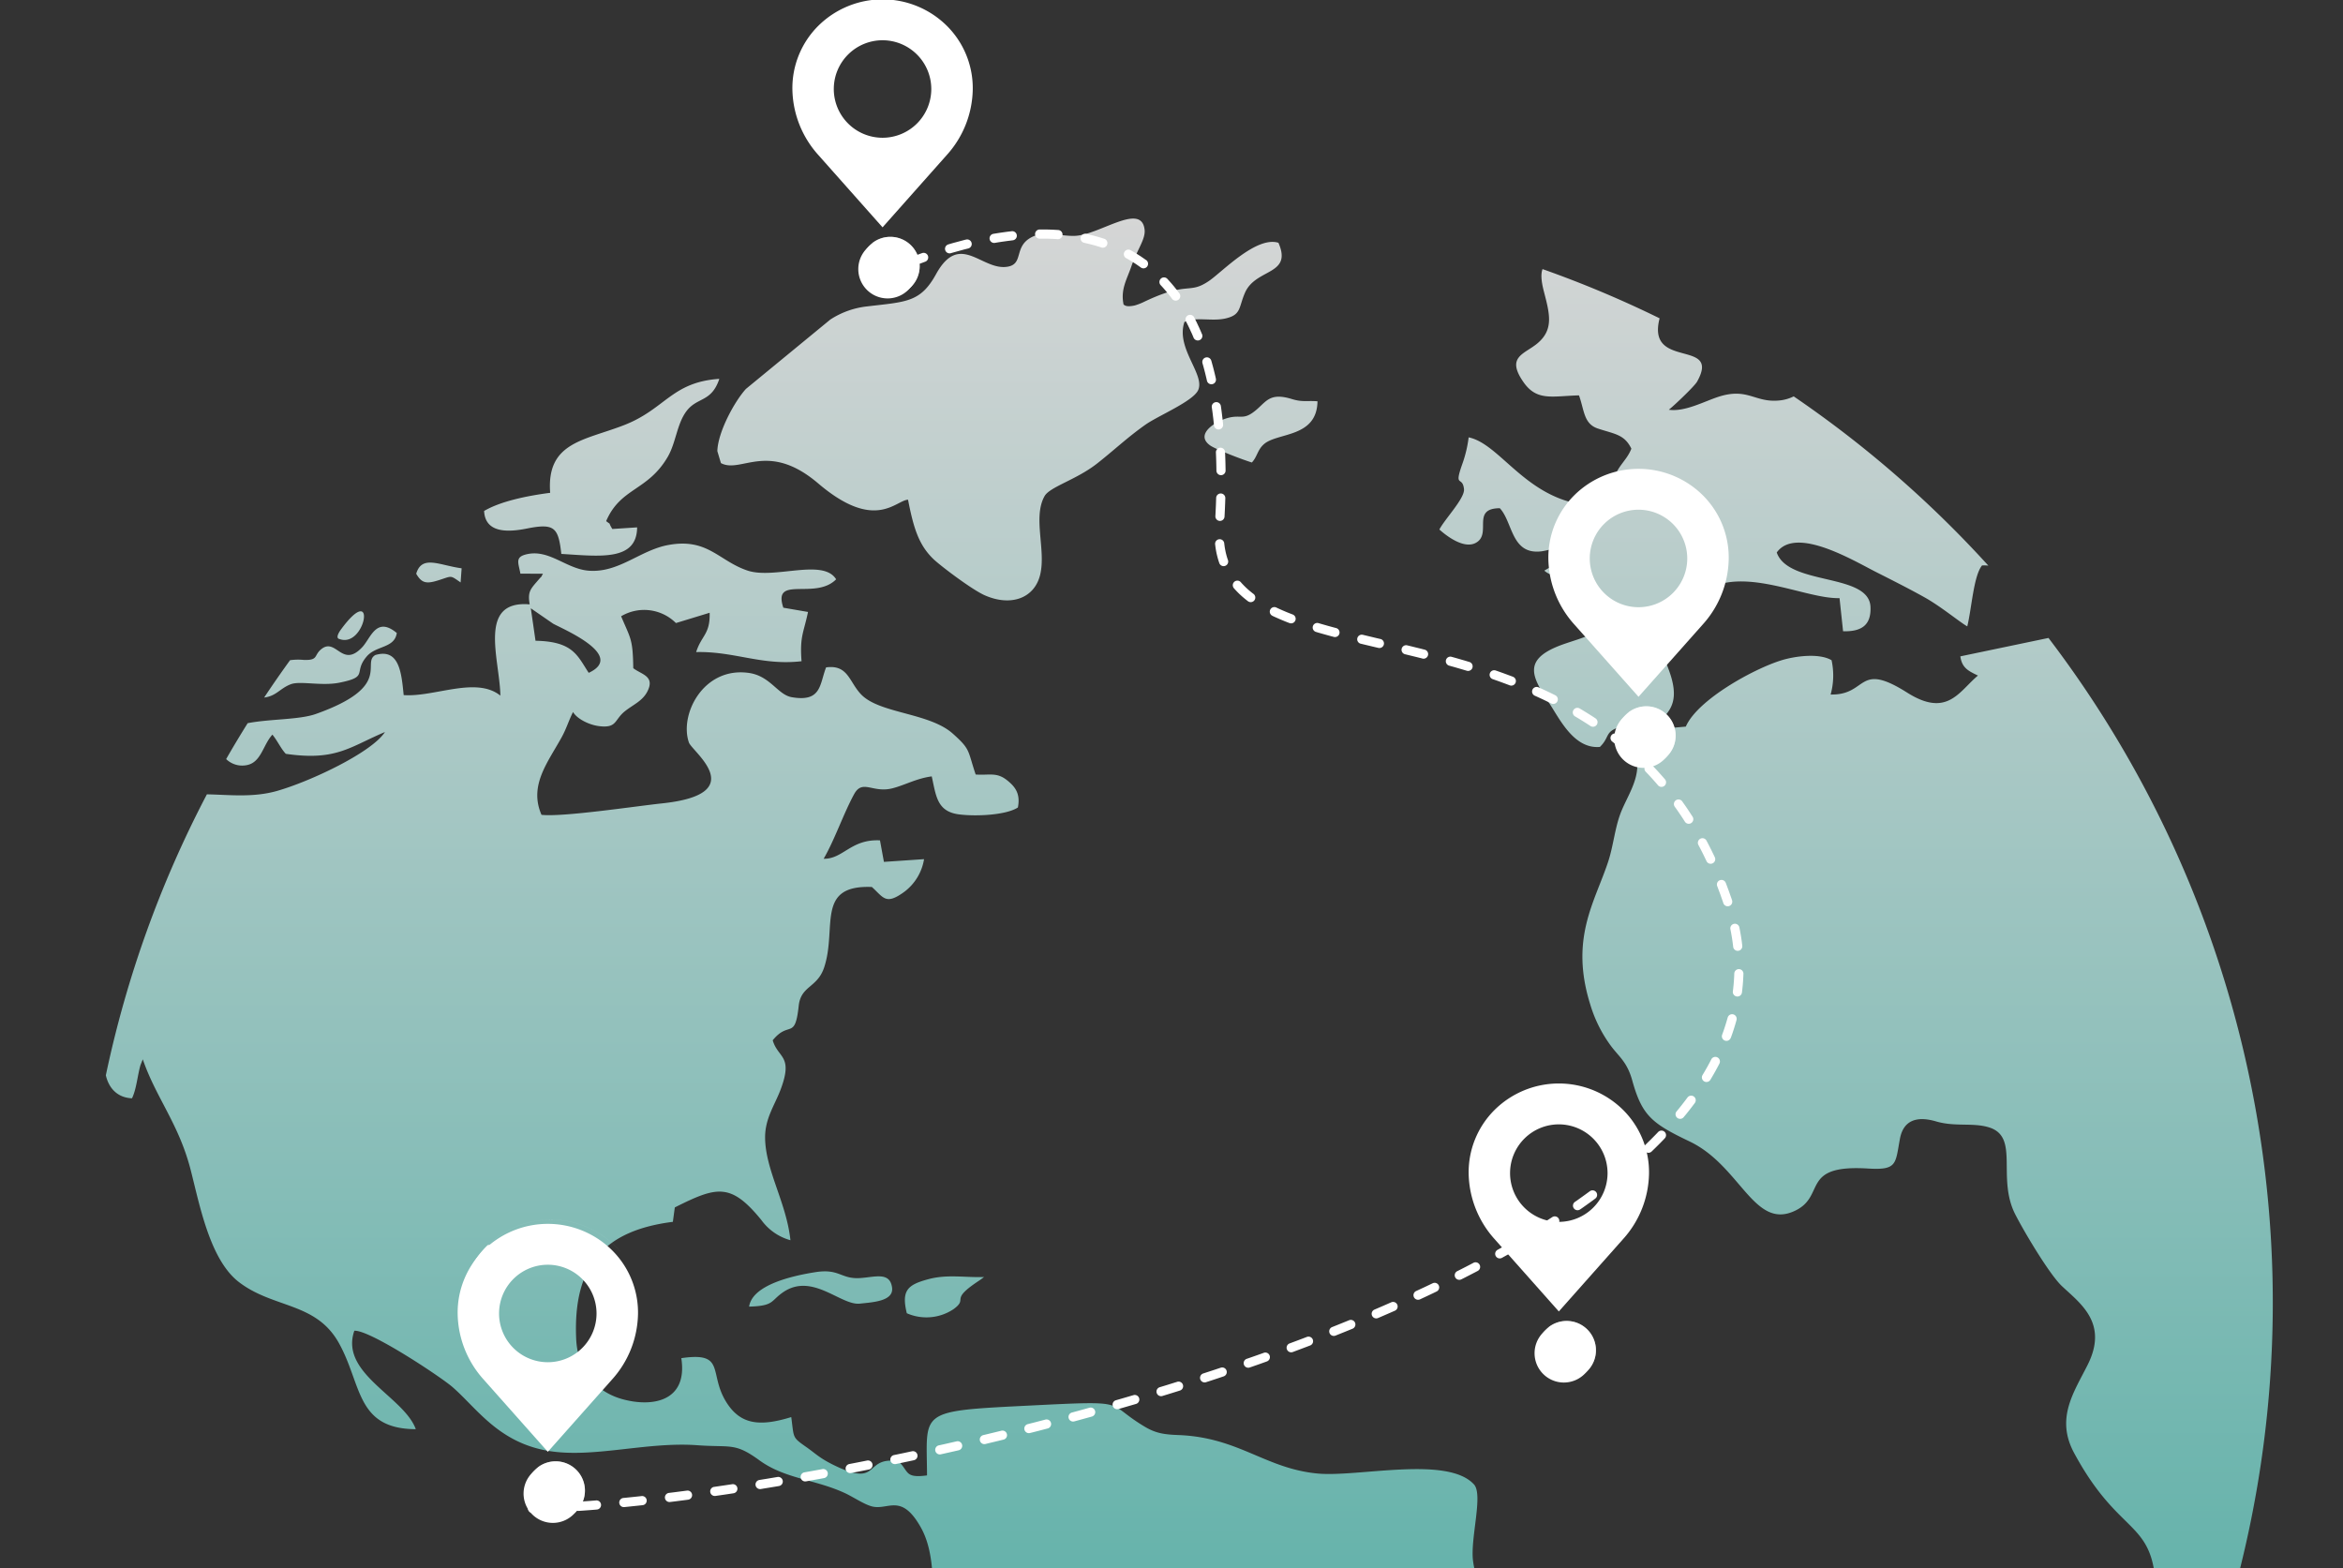
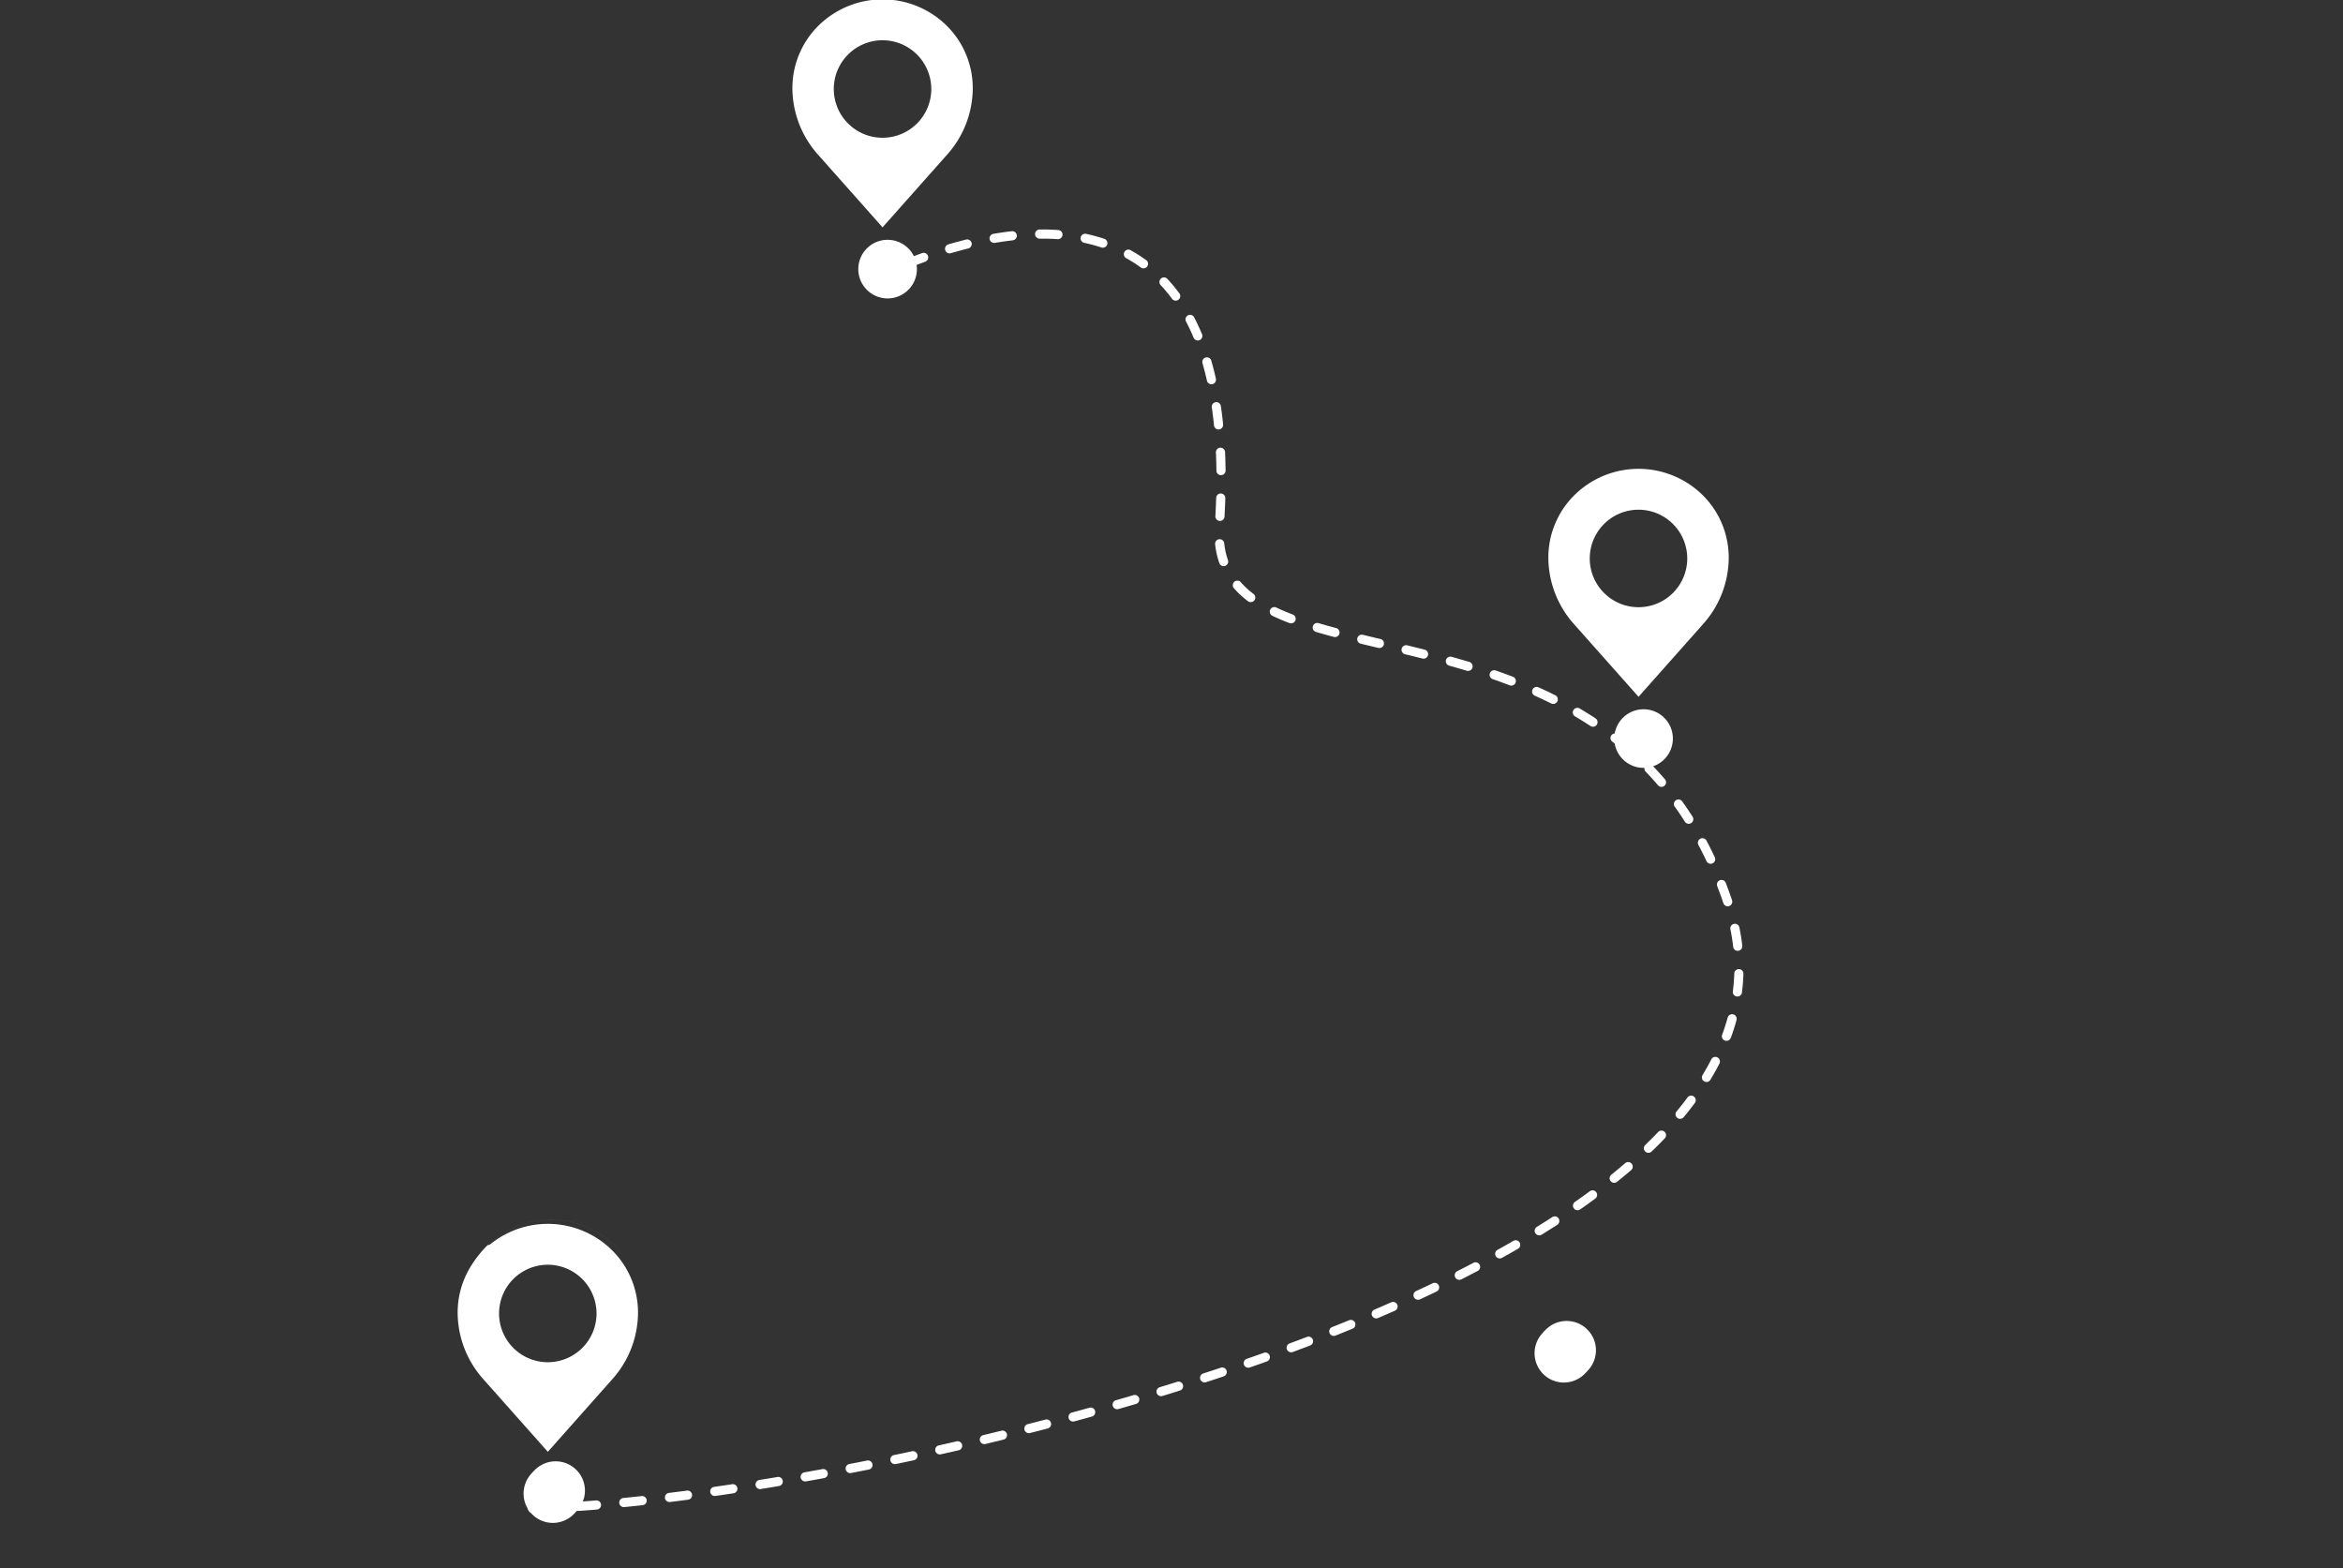
<svg xmlns="http://www.w3.org/2000/svg" width="502" height="336" viewBox="0 0 502 336">
  <rect x="0" y="0" width="502" height="336" fill="#333333" stroke="none" />
  <defs>
    <clipPath id="clip-path">
      <rect id="Rectangle_6657" data-name="Rectangle 6657" width="502" height="336" transform="translate(-0.275 -0.582)" fill="none" opacity="0.09" />
    </clipPath>
    <linearGradient id="linear-gradient" x1="0.5" x2="0.5" y2="1" gradientUnits="objectBoundingBox">
      <stop offset="0" stop-color="#fff" />
      <stop offset="1" stop-color="#26bbac" />
    </linearGradient>
    <clipPath id="clip-path-2">
-       <rect id="Rectangle_6653" data-name="Rectangle 6653" width="10.061" height="12.525" fill="#fff" />
-     </clipPath>
+       </clipPath>
  </defs>
  <g id="Mask_Group_13641" data-name="Mask Group 13641" transform="translate(0.276 0.582)" clip-path="url(#clip-path)">
    <g id="Group_14041" data-name="Group 14041" transform="translate(22.399 -0.714)">
-       <path id="Path_35419" data-name="Path 35419" d="M638.726,144.838c1.211-1.605,1.391-2.483,2.689-3.865,8.292-8.809,23.188-.18,31.3-.395l.759,7.1c3.831.092,6.054-1.2,5.87-5.238-.33-7.322-17.594-4.46-20.084-11.64,4.115-5.736,16.456,1.751,21.379,4.237,3.587,1.813,7.042,3.559,10.3,5.376,3.479,1.939,7.487,5.272,9.142,6.218.951-3.835,1.341-10.8,3.161-13.05a6.432,6.432,0,0,1,1.36.038,235.767,235.767,0,0,0-41.709-36.264,8.776,8.776,0,0,1-3.383.9c-4.992.368-6.525-2.767-12.617-.851-3.062.962-7.3,3.326-10.759,2.812.943-.709,5.487-5,6.058-6.016,5.241-9.349-10.931-2.41-8.027-13.571a233.349,233.349,0,0,0-25.088-10.544c-.376,1.019-.3,2.517.283,4.758,1.222,4.713,2.169,8.092-1.264,11.058-2.828,2.436-6.965,2.877-3.081,8.425,2.87,4.1,6.146,2.962,11.877,2.812,1.153,3.226,1,6.084,4.027,7.1,3.6,1.2,5.7,1.233,7.192,4.318-1.035,2.659-2.889,3.494-4,7.046-3.487,11.18-.774,10.988-14.643,19.08,2.755,2.678,11.609.36,13.632,6.9,1.981,6.4-5.854,7.349-10.682,9.3-7.625,3.084-5.51,6.717-1.87,12.249,2.268,3.452,5.3,9.808,10.824,9.326,2.321-2.261.785-3.406,5.038-4.486,1.154,3.137,3.574,4.954,2.873,9.824-.467,3.23-2.54,6.245-3.586,9.142-1.153,3.2-1.479,6.835-2.552,10.092-2.858,8.7-8.291,16.456-3.823,30.671a28.962,28.962,0,0,0,4.153,8.459c1.878,2.648,3.678,3.594,4.839,7.793,2.088,7.533,4.249,9.2,12.287,13.038,10.759,5.146,13.682,18.571,22.134,15.038,7.418-3.1,1.138-10.165,16.065-9.245,6.3.387,5.854-.961,6.851-6.356.751-4.042,3.67-4.935,7.766-3.732s7.912.192,11.365,1.284c6.571,2.08,1.551,10.785,5.6,18.663,2.176,4.23,7.429,12.935,9.969,15.326,3.95,3.724,10,7.92,5.537,16.85-2.958,5.92-6.939,11.464-2.9,18.935,10.552,19.529,17.984,13.269,17.54,33.084-.161,7.246,3.732,15.652,8.046,17.843,1.08-.751,1.6-1.376,2.532-2.084A234.978,234.978,0,0,0,717.485,149.11L698.6,153.053c.337,2.506,1.77,3.149,3.771,4.115-4.039,3.357-6.545,9.107-15.177,3.648-10.763-6.809-8.353.582-16.387.414a15.335,15.335,0,0,0,.2-7.348c-2.7-1.6-7.885-.851-10.636-.016-5.954,1.8-18.084,8.452-20.59,14.238l-7.046.624c1.762-2.728,5.421-3.977,4.264-9.82-.846-4.234-3.2-6.67-2.529-11.924,2.456-.931,2.828-.237,4.26-2.146M301.259,242.816a233.181,233.181,0,0,1,21.651-60.2c4.6.069,9.853.759,15.085-.747,7.259-2.088,20.247-8.249,23.067-12.605-7.579,3.2-10.467,6.241-21.241,4.671-1.038-1.088-1.791-2.789-2.87-4.111-2.063,2.241-2.4,6.057-5.632,6.556a4.928,4.928,0,0,1-4.281-1.318c1.486-2.6,3.03-5.161,4.611-7.694,4.809-.927,11.054-.708,14.613-1.973,16.6-5.9,9.693-10.874,12.738-12.625,5.217-1.563,5.611,4.065,6.073,8.582,6.556.479,15.513-4.069,20.722.115-.144-7.812-4.977-20.5,6.276-19.552-.464-2.728.163-3.264,1.858-5.23,1.167-1.353.278-.088.989-1.337l-4.836-.012c-.364-2.119-1.178-3.444.979-4.061,5.058-1.444,8.726,3.073,13.724,3.43,6.446.459,10.944-4.4,16.992-5.51,8.449-1.555,10.809,3.425,16.979,5.483,5.765,1.919,16.155-2.7,18.975,1.866-4.469,4.552-13.688-1.011-11.312,6.088l5.285.908c-.939,4.525-1.789,5.192-1.385,10.556-8.5.984-14.357-2.15-22.582-1.962,1.168-3.636,3.023-3.789,2.891-8.422l-7.205,2.2a1.837,1.837,0,0,1-.258-.229,9.648,9.648,0,0,0-11.5-1.219c2.025,4.847,2.508,4.774,2.6,11.126,1.783,1.368,4.686,1.682,3.039,4.954-1.054,2.1-3.123,2.881-4.874,4.3-2.259,1.831-1.632,3.64-5.491,3.157-2.324-.291-4.818-1.674-5.578-3.027-1,1.992-1.387,3.513-2.483,5.494-2.979,5.383-7,10.28-4.274,16.536,4.515.521,20.259-1.862,25.8-2.448,19.182-2.019,6.461-11.1,5.785-13.042-2.092-6,3.117-16.31,12.862-14.908,4.594.663,6.146,4.663,9.155,5.192,6.446,1.13,5.959-2.8,7.375-6.383,4.8-.651,4.929,3.222,7.609,5.9,4.019,4.012,14.525,3.824,19.533,8.291,3.847,3.429,3.144,3.513,4.9,8.759,2.981.207,4.5-.575,6.792,1.28,1.542,1.249,2.875,2.732,2.254,5.789-2.465,1.605-8.749,1.954-12.554,1.483-4.78-.59-4.964-3.946-5.9-8.146-3.213.41-5.732,1.858-8.395,2.544-4.3,1.107-6.433-2.061-8.257,1.3-2.282,4.2-4.182,9.808-6.508,13.8,4.159.1,5.833-4.253,12.069-3.939l.845,4.609,8.6-.583a10.943,10.943,0,0,1-4.235,7c-4,2.912-4.427,1.234-6.947-1.038-12.126-.482-7.417,8.732-10.215,17.211-1.462,4.425-4.994,3.9-5.46,8.249-.8,7.472-2.08,3.077-5.571,7.383,1.138,3.881,4.434,3.215,1.724,10.475-1.276,3.421-3.389,6.245-3.355,10.421.058,6.931,4.577,13.881,5.429,21.942a11.459,11.459,0,0,1-6.23-4.329c-6.571-8.058-9.561-7.2-18.544-2.7l-.416,3.088c-14.634,1.854-21.393,9.211-20.72,25,.289,6.832,4.184,11.4,9.881,12.985,6.424,1.79,14.081.517,12.65-8.778,9.592-1.406,5.812,3.176,9.578,9.318,3.044,4.965,7.228,5.383,13.977,3.306.611,4.486.142,4.26,3.161,6.376,2.155,1.51,2.818,2.345,5.762,3.812,10.43,5.188,6.395-1.858,14.02-.743,2.31,2.134,1.255,3.7,6.147,3.05-.056-14.038-2.228-13.755,22.546-14.992,21.385-1.069,15.357-.671,24.09,4.548,2.355,1.41,4.142,1.686,7.266,1.8,12.929.5,18.573,7.2,29.83,8.245,8.617.8,27.79-3.889,33.46,2.334,2.019,2.214-.843,11.59-.2,16.429.629,4.724,3.149,9.682,4.935,13.739,10.1,22.981-8.942,16.678-13.441,38.065-1.233,5.866-3.237,8.544-5.234,13.518-3.582,8.907,5.866,27.916-4.835,29.5-1.564-1.41-3.149-7.188-7.655-4.59s-.23,10.64,2.226,13.628c4.2,5.1,4.529,7.08-.858,12.034l1.786.667a3,3,0,0,1,.345,2.418c-.736,2.605-7,1.279-11.935,5.149-.341,9.092,1.425,16.008,3.808,24.007.9,3.016,1.686,8.212,3.824,9.809,3.44,2.571,9.877-1.9,10.214,4.057-4.088,1.893-13.885,3.732-19.215,1.429-3.406-1.471-7.391-7.785-9.617-12.15L535.4,467.844c-1.943-6.885.86-13.265.32-20.51a44.272,44.272,0,0,0-4.812-16.95c-4.464-9.249-9.226-21.142-13.613-29.827-6.332.191-10.552.372-14.071-3.165-1.205-1.21-2.621-3.272-3.884-4.724-2.751-3.161-4.982-6.18-8.383-8.786-1.757-1.348-3.452-2.076-5.274-3.322-12.391-8.46-3.426-29.437-9.768-40.816-4.255-7.632-7.067-3.613-10.584-4.59-1.724-.479-3.975-2.027-5.745-2.843-6.381-2.946-12.839-3.039-18.293-7.012-5.309-3.866-6.094-2.7-13.318-3.234-10.937-.8-22.5,2.9-32.165,1.165-10.488-1.878-15.044-9.054-20.246-13.6-2.527-2.207-17.762-12.311-21.061-12.092-3.19,9.168,10.642,14.107,13.167,21.092-12.881-.065-11.5-9.582-16.5-18.494-4.912-8.759-13.972-7.345-21.376-13.008-6.232-4.762-8.414-16.483-10.362-24.061-2.538-9.878-7.431-15.448-10.253-23.678l-.492,1.222c-.655,2.242-.847,5.123-1.824,7.127-3.117-.138-4.961-2.146-5.6-4.92m33.918-80.943c2.592-.3,3.375-1.966,5.716-2.851,1.987-.755,6.569.425,10.36-.322,6.534-1.3,2.885-2.13,5.921-5.652,2.035-2.356,5.937-1.7,6.419-5-4.393-3.652-5.553,1.061-7.387,3.026-4.423,4.747-5.64-2.383-8.96.583-1.395,1.249-.508,2.28-3.59,2.157a12.571,12.571,0,0,0-2.931.061q-2.856,3.937-5.55,8M351.3,149.332c5.6,2.111,8.153-12.559.435-2.172-1.563,2.1-.435,2.172-.435,2.172m16.459-13.981c1.129,1.969,2.125,2.211,4.531,1.475,3.278-1,2.571-1.268,4.981.387l.218-3.023c-4.83-.659-8.506-2.931-9.73,1.161M472.871,293.789a10.445,10.445,0,0,0,10.008-.873c3.364-2.46-1.165-1.751,5.534-6.15.107-.069.241-.169.337-.234l.678-.5c-4.161.135-7.9-.636-11.994.475-4.372,1.188-5.759,2.364-4.563,7.284m-33.786-1.422c5.418-.15,4.546-1.207,7.289-3.084,6.266-4.283,12.341,2.882,16.437,2.445,2.732-.3,7.312-.5,6.9-3.46-.475-3.421-3.694-2.218-6.847-2.019-4.137.265-4.39-2.08-9.569-1.265-5,.789-13.513,2.72-14.211,7.383M546.806,111.516c1.153-1.23,1.184-2.69,2.579-3.92,2.893-2.555,11.356-1.325,11.479-9.191-2.368-.176-3.207.218-5.49-.479-5.084-1.56-5.532.828-8.272,2.831-2.219,1.625-2.82.509-5.41,1.207-2.772.743-7.158,3.536-3.829,5.9,1.243.877,7.044,3.081,8.944,3.655m40.173,14.357c1.157-2.253,5.478-6.693,5.272-8.659-.314-2.973-2.245-.084-.322-5.483a26.539,26.539,0,0,0,1.322-5.6c6.72,1.391,12.131,12.878,24.912,14.468-.632,4.058.395,5.065-2.533,7.237a16.094,16.094,0,0,1-6.828,2.72c-6.46.755-6.065-6.249-8.874-9.245-6.268.034-1.571,5.521-5.168,7.433-2.586,1.371-6.372-1.594-7.781-2.87m-190.524-7.862c-5.052.655-10.642,1.827-14.151,3.889.24,4.644,4.835,4.632,9.159,3.766,5.977-1.2,6.748-.188,7.387,5.436,8.255.5,16.173,1.6,16.241-5.686l-5.316.345c-1.06-1.728-.018-.663-1.322-1.686,3.106-7.226,8.906-6.41,13.2-13.778,1.743-3,1.945-6.966,3.948-9.7,2.333-3.184,5.395-1.874,7.1-7-10.219.693-11.533,6.448-20.381,9.9-8.5,3.322-16.686,3.617-15.862,14.5m36.585-6.353c4.318,2.318,10.057-4.835,20.851,4.36,12.222,10.41,16.628,3.579,19.238,3.483,1.161,5.927,2.243,9.667,5.475,12.751,1.487,1.418,8.221,6.529,10.983,7.739,5.648,2.471,10.659.59,11.858-4.437,1.268-5.31-1.617-12.28.937-16.82,1.119-1.988,6.8-3.494,11.234-6.97,3.611-2.831,6.462-5.567,10.366-8.325,2.765-1.954,10.236-5.015,11.314-7.429,1.5-3.36-4.848-8.965-2.952-14.571,2.36-1.192,5.825-.088,8.8-.766,3.412-.778,2.8-2.337,4.167-5.487,2.3-5.322,10.249-3.7,7.18-10.728-4.709-1.49-12.006,6.191-14.837,8.142-4.4,3.027-4.346-.042-13.776,4.425a13.263,13.263,0,0,1-2.172.862c-1.89.391-2.083-.046-2.391-.18-.684-3.28.693-5.368,1.651-8.153,1.247-3.628,3.075-5.866,2.851-7.893-.663-5.985-9.686,1.138-14.929,1.31-3.449.115-6.4-1.26-9.361.33-3.7,1.985-1.655,5.563-4.873,6.242-5.634,1.18-10.351-7.759-15.535,1.659-3.345,6.077-6.448,5.889-14.758,6.885a18.035,18.035,0,0,0-7.891,2.824L438.409,95.75c-2.408,2.629-6.01,9.2-6.131,13.326Zm-35.977,34.387-4.755-3.283,1.006,6.958c8.1.142,8.975,3.211,11.4,6.874,8.061-3.747-5.762-9.471-7.649-10.548" transform="translate(-301.259 -12.299)" fill-rule="evenodd" opacity="0.8" fill="url(#linear-gradient)" />
      <path id="Path_35420" data-name="Path 35420" d="M590.423,72.921a.98.98,0,0,1-.74-1.816l.339-.142.345-.134.341-.134.345-.138.347-.134.347-.134.347-.13.35-.134.349-.13.351-.13.234-.081a.98.98,0,1,1,.676,1.839l-.234.084-.345.131-.345.126-.341.126-.343.13-.341.135-.337.13-.339.134-.338.13-.333.138ZM509.955,339.6a.981.981,0,0,1-.042-1.962l.257,0,.818-.019.831-.023.848-.026.86-.035.284-.011a.98.98,0,1,1,.088,1.957l-.293.016-.87.03-.855.031-.843.023-.828.019Zm9.843-.448a.979.979,0,1,1-.135-1.954l.276-.019.968-.069.983-.073.994-.077.681-.054a.98.98,0,1,1,.159,1.954l-.687.058-1,.077-.99.073-.975.069Zm9.806-.82a.982.982,0,0,1-.2-1.954l.776-.076,1.088-.112,1.1-.115.929-.1a.981.981,0,1,1,.213,1.95l-.933.1-1.107.115-1.1.115Zm9.77-1.088a.981.981,0,0,1-.241-1.946l.068-.008,1.175-.145,1.184-.153,1.2-.153.261-.035a.98.98,0,0,1,.261,1.943l-.268.038-1.2.153-1.188.153-1.178.146Zm9.741-1.3a.981.981,0,0,1-.278-1.942h.031l1.249-.184,1.259-.184,1.266-.188.069-.012a.981.981,0,0,1,.3,1.939l-.073.011-1.27.192-1.264.184-1.253.18Zm9.715-1.475a.982.982,0,0,1-.314-1.938l.582-.1,1.314-.21,1.321-.223.648-.108a.982.982,0,1,1,.328,1.935l-.651.111-1.328.218-1.318.214Zm9.688-1.644a.981.981,0,0,1-.345-1.931l.278-.05,1.364-.242,1.37-.249.843-.153a.98.98,0,1,1,.356,1.927l-.847.157-1.375.249-1.366.242Zm9.659-1.789a.982.982,0,0,1-.373-1.928l.32-.061,1.4-.272,1.41-.276.71-.145a.983.983,0,0,1,.385,1.927l-.717.142-1.414.279-1.406.272Zm9.63-1.935a.981.981,0,1,1-.4-1.92l.653-.134,1.438-.3,1.442-.311.3-.061a.98.98,0,1,1,.414,1.916l-.3.065-1.444.306-1.443.307Zm9.6-2.073a.982.982,0,0,1-.431-1.916l1.226-.272,1.466-.333,1.131-.257a.981.981,0,1,1,.44,1.912l-1.136.26-1.468.33Zm9.571-2.211a.981.981,0,1,1-.458-1.908l.51-.122,1.479-.357,1.482-.36.335-.081a.981.981,0,1,1,.471,1.9l-.341.085-1.487.36-1.483.356Zm9.539-2.352a.981.981,0,0,1-.488-1.9l1.4-.356,1.492-.387.9-.234a.981.981,0,1,1,.5,1.9l-.908.238-1.5.387Zm9.5-2.494a.981.981,0,0,1-.517-1.893l.891-.241,1.5-.41,1.393-.387a.982.982,0,0,1,.525,1.892l-1.4.384-1.5.414Zm9.462-2.644a.981.981,0,0,1-.546-1.885l.431-.123,1.494-.433,1.492-.437.343-.1a.981.981,0,0,1,.559,1.881l-.347.1-1.5.437-1.5.437Zm9.422-2.8a.982.982,0,0,1-.581-1.877l1.479-.452,1.487-.464.776-.241a.98.98,0,1,1,.59,1.87l-.782.246-1.491.463Zm9.368-2.961a.982.982,0,1,1-.611-1.866l1.023-.333,1.469-.482,1.228-.41a.98.98,0,1,1,.623,1.858l-1.232.414-1.477.487Zm9.316-3.135a.983.983,0,0,1-.651-1.854l.529-.18,1.452-.509,1.449-.513.264-.1a.982.982,0,0,1,.667,1.847l-.272.1-1.452.517-1.46.51Zm9.249-3.322a.982.982,0,0,1-.69-1.839l1.4-.521,1.421-.536.846-.322a.981.981,0,1,1,.7,1.831l-.851.326-1.429.536Zm9.18-3.529a.983.983,0,1,1-.731-1.824l.72-.287,1.391-.559,1.387-.563.13-.054a.981.981,0,0,1,.751,1.812l-.138.057-1.395.567-1.4.563Zm9.088-3.755a.98.98,0,0,1-.781-1.8l1.292-.556,1.345-.586.958-.421a.981.981,0,1,1,.8,1.793l-.965.422-1.356.59Zm8.985-4a.982.982,0,0,1-.827-1.782l.329-.153,1.307-.605,1.294-.613.606-.291a.978.978,0,1,1,.851,1.762l-.613.3-1.307.617-1.311.613Zm8.863-4.287a.98.98,0,1,1-.889-1.747l.483-.245,1.249-.636,1.233-.64.506-.268a.982.982,0,0,1,.919,1.736l-.517.272-1.246.644-1.256.643Zm8.7-4.605a.98.98,0,1,1-.953-1.713l.375-.207,1.18-.663,1.168-.667.671-.387a.98.98,0,1,1,.988,1.693l-.682.4-1.18.671-1.2.666Zm8.51-4.973a.981.981,0,0,1-1.042-1.663l1.1-.682,1.1-.693,1.08-.7.023-.012a.981.981,0,0,1,1.077,1.64l-.034.023-1.092.7-1.107.7Zm8.245-5.406a.98.98,0,0,1-1.126-1.605l.368-.253,1.012-.72,1-.72.789-.575a.98.98,0,1,1,1.165,1.575l-.8.59-1.012.728-1.027.728Zm7.908-5.916a.979.979,0,1,1-1.234-1.521l.322-.257.908-.747.893-.747.874-.739a.98.98,0,0,1,1.276,1.486l-.882.751-.907.758-.928.759Zm7.441-6.525a.981.981,0,1,1-1.371-1.4l.7-.686.781-.774.77-.781.487-.509a.981.981,0,0,1,1.425,1.348l-.506.529-.785.8-.8.793Zm6.766-7.253A.981.981,0,0,1,755,253.634l.583-.709.643-.808.625-.809.544-.724a.981.981,0,1,1,1.579,1.165l-.563.747-.644.835-.659.828Zm5.786-8.08a.982.982,0,0,1-1.686-1.008l.137-.23.491-.835.475-.835.453-.843.322-.625a.982.982,0,0,1,1.751.889l-.337.651-.472.873-.49.87-.507.862Zm4.36-8.977a.981.981,0,1,1-1.843-.674l.03-.077.311-.869.287-.866.272-.874.253-.877L766,233.5a.98.98,0,1,1,1.9.479l-.027.115-.264.916-.283.912-.3.908-.322.9Zm2.4-9.728a.981.981,0,1,1-1.95-.222l.065-.509.092-.9.073-.908.054-.908.022-.594a.981.981,0,0,1,1.962.046l-.027.636-.053.954-.077.95-.1.946Zm.065-10.007a.979.979,0,1,1-1.946.222l-.011-.126-.119-.935-.142-.943-.161-.943-.165-.839a.982.982,0,0,1,1.923-.394l.169.881.173.985.149.985.123.981Zm-2.191-9.759a.981.981,0,0,1-1.855.64l-.107-.322-.291-.831-.291-.824-.306-.812-.3-.8-.019-.054a.979.979,0,0,1,1.82-.724l.031.069.31.823.306.828.3.843.3.847Zm-3.69-9.207a.982.982,0,0,1-1.77.851l-.334-.7-.353-.724-.356-.712-.364-.705-.329-.628a.981.981,0,1,1,1.731-.923l.341.647.371.724.368.732.36.743Zm-4.778-8.7a.98.98,0,1,1-1.647,1.061l-.214-.337-.406-.624-.414-.617-.414-.609-.422-.6-.3-.418a.983.983,0,0,1,1.594-1.149l.306.437.437.617.426.625.421.636.418.64Zm-5.9-7.992a.982.982,0,0,1-1.491,1.28l-.073-.088-.456-.529-.463-.521-.464-.513-.471-.509-.471-.5-.192-.2a.98.98,0,1,1,1.4-1.368l.207.218.49.514.483.521.475.532.475.533.475.544Zm-7-7.073a.98.98,0,1,1-1.272,1.491l-.509-.441-.51-.429-.505-.425-.514-.418-.514-.41-.437-.349a.98.98,0,1,1,1.2-1.548l.455.36.525.421.529.429.521.437.521.441Zm-7.9-6a.982.982,0,1,1-1.08,1.64l-.119-.077-.54-.353-.544-.345-.544-.341-.544-.337-.547-.33-.448-.264a.982.982,0,1,1,1-1.694l.456.272.563.341.559.345.56.349.559.352.552.364Zm-8.6-4.935a.98.98,0,0,1-.873,1.755l-.02-.008-.567-.28-.567-.276-.567-.272-.571-.265-.571-.264-.571-.257-.077-.034a.982.982,0,0,1,.793-1.8l.088.038.583.265.583.268.582.272.583.276.575.283.579.287ZM720,160.438a.981.981,0,0,1-.7,1.835l-.307-.119-.583-.218-.582-.215-.582-.215-.579-.207-.586-.207-.441-.153a.981.981,0,0,1,.64-1.854l.452.157.59.21.594.211.59.218.59.219.594.218Zm-9.357-3.176a.98.98,0,1,1-.559,1.878l-.406-.119-.582-.172-.583-.172-.578-.169-.579-.168-.583-.161-.436-.123a.981.981,0,1,1,.521-1.892l.449.126.586.165.587.169.586.172.59.169.586.176Zm-9.494-2.613a.982.982,0,0,1-.483,1.9l-.215-.057-.571-.142-.567-.142-.567-.138-.563-.138-.567-.138-.56-.138-.192-.046a.982.982,0,0,1,.464-1.908l.188.046.567.138.567.138.567.142.567.138.574.141.571.146Zm-9.548-2.306a.981.981,0,1,1-.456,1.908l-.162-.039-.539-.126-.536-.126-.537-.13-.533-.127-.532-.126-.528-.127-.452-.111a.979.979,0,0,1,.459-1.9l.453.107.525.127.532.126.529.126.536.131.536.126.544.126ZM682.1,150a.98.98,0,1,1-.506,1.893l-.456-.119-.49-.134-.487-.134-.483-.134-.482-.134-.479-.138-.475-.134-.448-.138a.979.979,0,1,1,.559-1.877l.437.13.468.134.475.134.471.135.479.134.479.131.486.13Zm-9.257-2.889a.981.981,0,0,1-.7,1.832l-.162-.061-.417-.161-.417-.165-.406-.169-.406-.169-.4-.172-.394-.176-.4-.176-.391-.176-.291-.142a.981.981,0,0,1,.847-1.77l.279.134.372.172.372.165.38.168.387.165.391.165.395.161.4.157.406.157Zm-8.414-4.41a.982.982,0,0,1-1.187,1.564l-.058-.042-.306-.238-.3-.241-.291-.241-.288-.249-.283-.253-.276-.256-.269-.26-.264-.268-.257-.268-.253-.276-.184-.207a.981.981,0,0,1,1.487-1.28l.153.176.23.245.23.242.238.238.241.237.249.23.253.23.261.222.269.222.271.219.276.214Zm-5.484-7.245a.981.981,0,0,1-1.86.624l-.065-.188-.121-.371-.111-.376-.1-.379-.1-.387L656.5,134l-.081-.4-.071-.4-.063-.41-.056-.414-.038-.326a.981.981,0,0,1,1.952-.2l.032.287.05.371.057.364.065.36.071.353.076.348.087.345.09.337.1.33.106.326Zm-.74-9.337a.98.98,0,1,1-1.958-.1l.026-.513.04-.8.035-.789.031-.789.025-.778.008-.226a.981.981,0,0,1,1.962.054l-.009.234-.026.789-.033.8-.034.8-.041.809Zm.226-9.87a.981.981,0,0,1-1.962.035l-.01-.659-.014-.713-.019-.709-.021-.7-.027-.694-.019-.421a.98.98,0,0,1,1.959-.088l.019.429.026.7.024.713.019.721.013.728Zm-.533-9.877a.98.98,0,0,1-1.95.2l-.038-.375-.066-.625-.071-.62-.075-.617-.077-.609-.082-.6-.06-.406a.981.981,0,0,1,1.942-.283l.061.421.083.613.078.624.077.629.073.632.069.64Zm-1.547-9.8a.981.981,0,0,1-1.914.433l-.025-.115-.122-.532-.126-.525-.128-.521-.133-.514-.134-.509-.138-.506-.144-.5,0-.019a.98.98,0,0,1,1.879-.56l.011.034.144.517.143.517.14.525.136.533.132.536.13.54.127.548Zm-2.957-9.517a.981.981,0,0,1-1.812.751l-.027-.065-.179-.429-.182-.421L651,86.48l-.187-.41-.192-.41-.192-.4-.2-.4-.2-.391-.071-.134a.98.98,0,1,1,1.734-.916l.08.153.208.41.205.414.2.421.2.425.2.429.193.437.19.437.188.445Zm-4.865-8.77a.981.981,0,1,1-1.571,1.176l-.2-.269-.24-.314-.238-.306-.244-.3-.245-.3-.247-.291-.247-.291-.251-.287-.254-.28-.255-.276-.007-.008a.982.982,0,0,1,1.417-1.36l.025.027.272.3.268.3.266.3.264.31.262.31.257.318.258.322.255.33.251.33Zm-7.111-7.123a.98.98,0,1,1-1.148,1.59l-.085-.061-.289-.207-.289-.2-.291-.2-.3-.2-.295-.188-.3-.184-.3-.184-.3-.18-.3-.176-.3-.168-.161-.088A.982.982,0,0,1,637.995,69l.178.1.325.184.32.184.322.192.318.2.318.2.314.2.312.207.311.215.311.215.306.218ZM632.439,66.6a.982.982,0,1,1-.613,1.866l-.329-.111-.334-.1-.33-.1-.335-.1-.335-.092-.337-.091-.337-.088-.339-.084-.341-.081-.341-.077-.326-.073a.981.981,0,0,1,.409-1.92l.347.077.358.084.358.084.358.088.354.092.356.1.353.1.355.1.35.108.353.111Zm-9.857-1.874a.981.981,0,0,1-.125,1.958l-.3-.019-.358-.023-.358-.019-.361-.016-.36-.011-.364-.011-.36-.008-.362,0-.366,0h-.36l-.3,0a.981.981,0,1,1-.025-1.962l.314,0h.379l.375,0,.378,0,.377.007.376.012.373.015.376.015.374.019.375.023Zm-9.966.257a.979.979,0,1,1,.222,1.946l-.169.019L612.3,67l-.369.042-.37.05-.37.05-.372.054-.368.05-.368.057-.37.057-.37.061-.336.057a.981.981,0,0,1-.329-1.935l.343-.057.379-.061.381-.061.382-.057.379-.054.381-.054.381-.054.38-.05.381-.046.381-.042Zm-9.77,1.785a.98.98,0,0,1,.479,1.9l-.238.061-.363.092-.365.092-.364.1-.362.1-.366.1-.36.1-.362.1-.36.1-.36.1-.245.073a.979.979,0,1,1-.559-1.877l.249-.077.37-.108.368-.107.37-.1.374-.1.367-.1.372-.1.371-.1.374-.1.373-.1Z" transform="translate(-418.519 -15.313)" fill="#fff" fill-rule="evenodd" />
      <g id="Group_14028" data-name="Group 14028" transform="translate(75.381 261.441)">
        <path id="Exclusion_16" data-name="Exclusion 16" d="M19.317,48.84h0L5.52,33.3A21.494,21.494,0,0,1,0,19.331,18.813,18.813,0,0,1,5.52,5.693a19.572,19.572,0,0,1,27.6,0,18.811,18.811,0,0,1,5.52,13.639A21.514,21.514,0,0,1,33.12,33.3l-13.8,15.54Zm0-40.081A10.442,10.442,0,1,0,29.755,19.2,10.453,10.453,0,0,0,19.317,8.758Z" transform="translate(0 0.898)" fill="#fff" stroke="rgba(0,0,0,0)" stroke-width="1" />
        <path id="Exclusion_17" data-name="Exclusion 17" d="M19.317,48.84h0L5.52,33.3A21.494,21.494,0,0,1,0,19.331,18.813,18.813,0,0,1,5.52,5.693a19.572,19.572,0,0,1,27.6,0c.4.4.78.815,1.137,1.24C33.9,6.519,33.523,6.1,33.12,5.7A19.569,19.569,0,0,0,5.775,5.451c1.554-.132,3.077-.2,4.525-.2a27.76,27.76,0,0,1,5.653.477c.257.052.519.123.772.191l.049.014a13.508,13.508,0,0,0-2.613,25.75,12.751,12.751,0,0,0-1.778,5.691,27.391,27.391,0,0,0-.148,3.481l7.081,7.976L33.12,33.3l-13.8,15.54Zm17.4-21.057h0a21.182,21.182,0,0,0,1.856-7.023A20.881,20.881,0,0,1,36.715,27.783Z" transform="translate(0.666 0)" fill="#fff" stroke="rgba(0,0,0,0)" stroke-width="1" />
        <path id="Path_35426" data-name="Path 35426" d="M513.094,672.21a6.278,6.278,0,1,1-6.278,6.276,6.278,6.278,0,0,1,6.278-6.276" transform="translate(-492.695 -619.801)" fill="#fff" fill-rule="evenodd" />
        <path id="Path_35427" data-name="Path 35427" d="M514.458,670.75a6.278,6.278,0,1,1-6.278,6.276,6.278,6.278,0,0,1,6.278-6.276" transform="translate(-493.466 -618.976)" fill="#fff" fill-rule="evenodd" />
        <g id="Group_14027" data-name="Group 14027" transform="translate(17.211 51.773)" opacity="0.48">
          <g id="Group_14026" data-name="Group 14026" transform="translate(0 0)">
            <g id="Group_14025" data-name="Group 14025" clip-path="url(#clip-path-2)">
              <path id="Path_35428" data-name="Path 35428" d="M517.695,670.75a6.278,6.278,0,0,1,.624,12.525c-.011-1.406.192-3.1.192-5.065,0-4.169-3.94-4.824-4.6-6.192a6.243,6.243,0,0,1,3.782-1.268" transform="translate(-513.913 -670.75)" fill="#fff" fill-rule="evenodd" />
            </g>
          </g>
        </g>
      </g>
      <g id="Group_14032" data-name="Group 14032" transform="translate(291.993 232.267)">
-         <path id="Exclusion_18" data-name="Exclusion 18" d="M19.319,48.838v0L5.522,33.3A21.517,21.517,0,0,1,0,19.331,18.813,18.813,0,0,1,5.522,5.693a19.567,19.567,0,0,1,27.6,0,18.81,18.81,0,0,1,5.52,13.641A21.453,21.453,0,0,1,33.118,33.3l-13.8,15.539Zm0-40.081A10.444,10.444,0,1,0,29.759,19.2,10.453,10.453,0,0,0,19.319,8.756Z" transform="translate(0 0)" fill="#fff" stroke="rgba(0,0,0,0)" stroke-width="1" />
        <path id="Path_35431" data-name="Path 35431" d="M513.094,672.21a6.278,6.278,0,1,1-6.278,6.276,6.278,6.278,0,0,1,6.278-6.276" transform="translate(-492.695 -620.699)" fill="#fff" fill-rule="evenodd" />
        <path id="Path_35432" data-name="Path 35432" d="M514.458,670.75a6.278,6.278,0,1,1-6.278,6.276,6.278,6.278,0,0,1,6.278-6.276" transform="translate(-493.465 -619.875)" fill="#fff" fill-rule="evenodd" />
        <g id="Group_14031" data-name="Group 14031" transform="translate(17.211 50.875)" opacity="0.48">
          <g id="Group_14030" data-name="Group 14030" transform="translate(0 0)">
            <g id="Group_14029" data-name="Group 14029" clip-path="url(#clip-path-2)">
              <path id="Path_35433" data-name="Path 35433" d="M517.695,670.75a6.278,6.278,0,0,1,.624,12.525c-.011-1.406.192-3.1.192-5.065,0-4.169-3.94-4.824-4.6-6.192a6.243,6.243,0,0,1,3.782-1.268" transform="translate(-513.913 -670.75)" fill="#fff" fill-rule="evenodd" />
            </g>
          </g>
        </g>
      </g>
      <g id="Group_14036" data-name="Group 14036" transform="translate(309.069 100.579)">
        <path id="Exclusion_19" data-name="Exclusion 19" d="M19.319,48.838v0L5.522,33.3A21.517,21.517,0,0,1,0,19.331,18.813,18.813,0,0,1,5.522,5.693a19.567,19.567,0,0,1,27.6,0,18.81,18.81,0,0,1,5.52,13.641A21.453,21.453,0,0,1,33.118,33.3l-13.8,15.539Zm0-40.081A10.444,10.444,0,1,0,29.759,19.2,10.453,10.453,0,0,0,19.319,8.756Z" transform="translate(0 0)" fill="#fff" stroke="rgba(0,0,0,0)" stroke-width="1" />
        <path id="Path_35436" data-name="Path 35436" d="M513.094,672.21a6.278,6.278,0,1,1-6.278,6.276,6.278,6.278,0,0,1,6.278-6.276" transform="translate(-492.695 -620.699)" fill="#fff" fill-rule="evenodd" />
-         <path id="Path_35437" data-name="Path 35437" d="M514.458,670.75a6.278,6.278,0,1,1-6.278,6.276,6.278,6.278,0,0,1,6.278-6.276" transform="translate(-493.465 -619.875)" fill="#fff" fill-rule="evenodd" />
        <g id="Group_14035" data-name="Group 14035" transform="translate(17.211 50.875)" opacity="0.48">
          <g id="Group_14034" data-name="Group 14034" transform="translate(0 0)">
            <g id="Group_14033" data-name="Group 14033" clip-path="url(#clip-path-2)">
              <path id="Path_35438" data-name="Path 35438" d="M517.695,670.75a6.278,6.278,0,0,1,.624,12.525c-.011-1.406.192-3.1.192-5.065,0-4.169-3.94-4.824-4.6-6.192a6.243,6.243,0,0,1,3.782-1.268" transform="translate(-513.913 -670.75)" fill="#fff" fill-rule="evenodd" />
            </g>
          </g>
        </g>
      </g>
      <g id="Group_14040" data-name="Group 14040" transform="translate(147.099 0)">
        <path id="Exclusion_20" data-name="Exclusion 20" d="M19.319,48.838v0L5.522,33.3A21.517,21.517,0,0,1,0,19.331,18.813,18.813,0,0,1,5.522,5.693a19.567,19.567,0,0,1,27.6,0,18.81,18.81,0,0,1,5.52,13.641A21.453,21.453,0,0,1,33.118,33.3l-13.8,15.539Zm0-40.081A10.444,10.444,0,1,0,29.759,19.2,10.453,10.453,0,0,0,19.319,8.756Z" transform="translate(0)" fill="#fff" stroke="rgba(0,0,0,0)" stroke-width="1" />
        <path id="Path_35441" data-name="Path 35441" d="M513.094,672.21a6.278,6.278,0,1,1-6.278,6.276,6.278,6.278,0,0,1,6.278-6.276" transform="translate(-492.695 -620.699)" fill="#fff" fill-rule="evenodd" />
-         <path id="Path_35442" data-name="Path 35442" d="M514.458,670.75a6.278,6.278,0,1,1-6.278,6.276,6.278,6.278,0,0,1,6.278-6.276" transform="translate(-493.465 -619.875)" fill="#fff" fill-rule="evenodd" />
        <g id="Group_14039" data-name="Group 14039" transform="translate(17.211 50.875)" opacity="0.48">
          <g id="Group_14038" data-name="Group 14038" transform="translate(0 0)">
            <g id="Group_14037" data-name="Group 14037" clip-path="url(#clip-path-2)">
              <path id="Path_35443" data-name="Path 35443" d="M517.695,670.75a6.278,6.278,0,0,1,.624,12.525c-.011-1.406.192-3.1.192-5.065,0-4.169-3.94-4.824-4.6-6.192a6.243,6.243,0,0,1,3.782-1.268" transform="translate(-513.913 -670.75)" fill="#fff" fill-rule="evenodd" />
            </g>
          </g>
        </g>
      </g>
    </g>
  </g>
</svg>